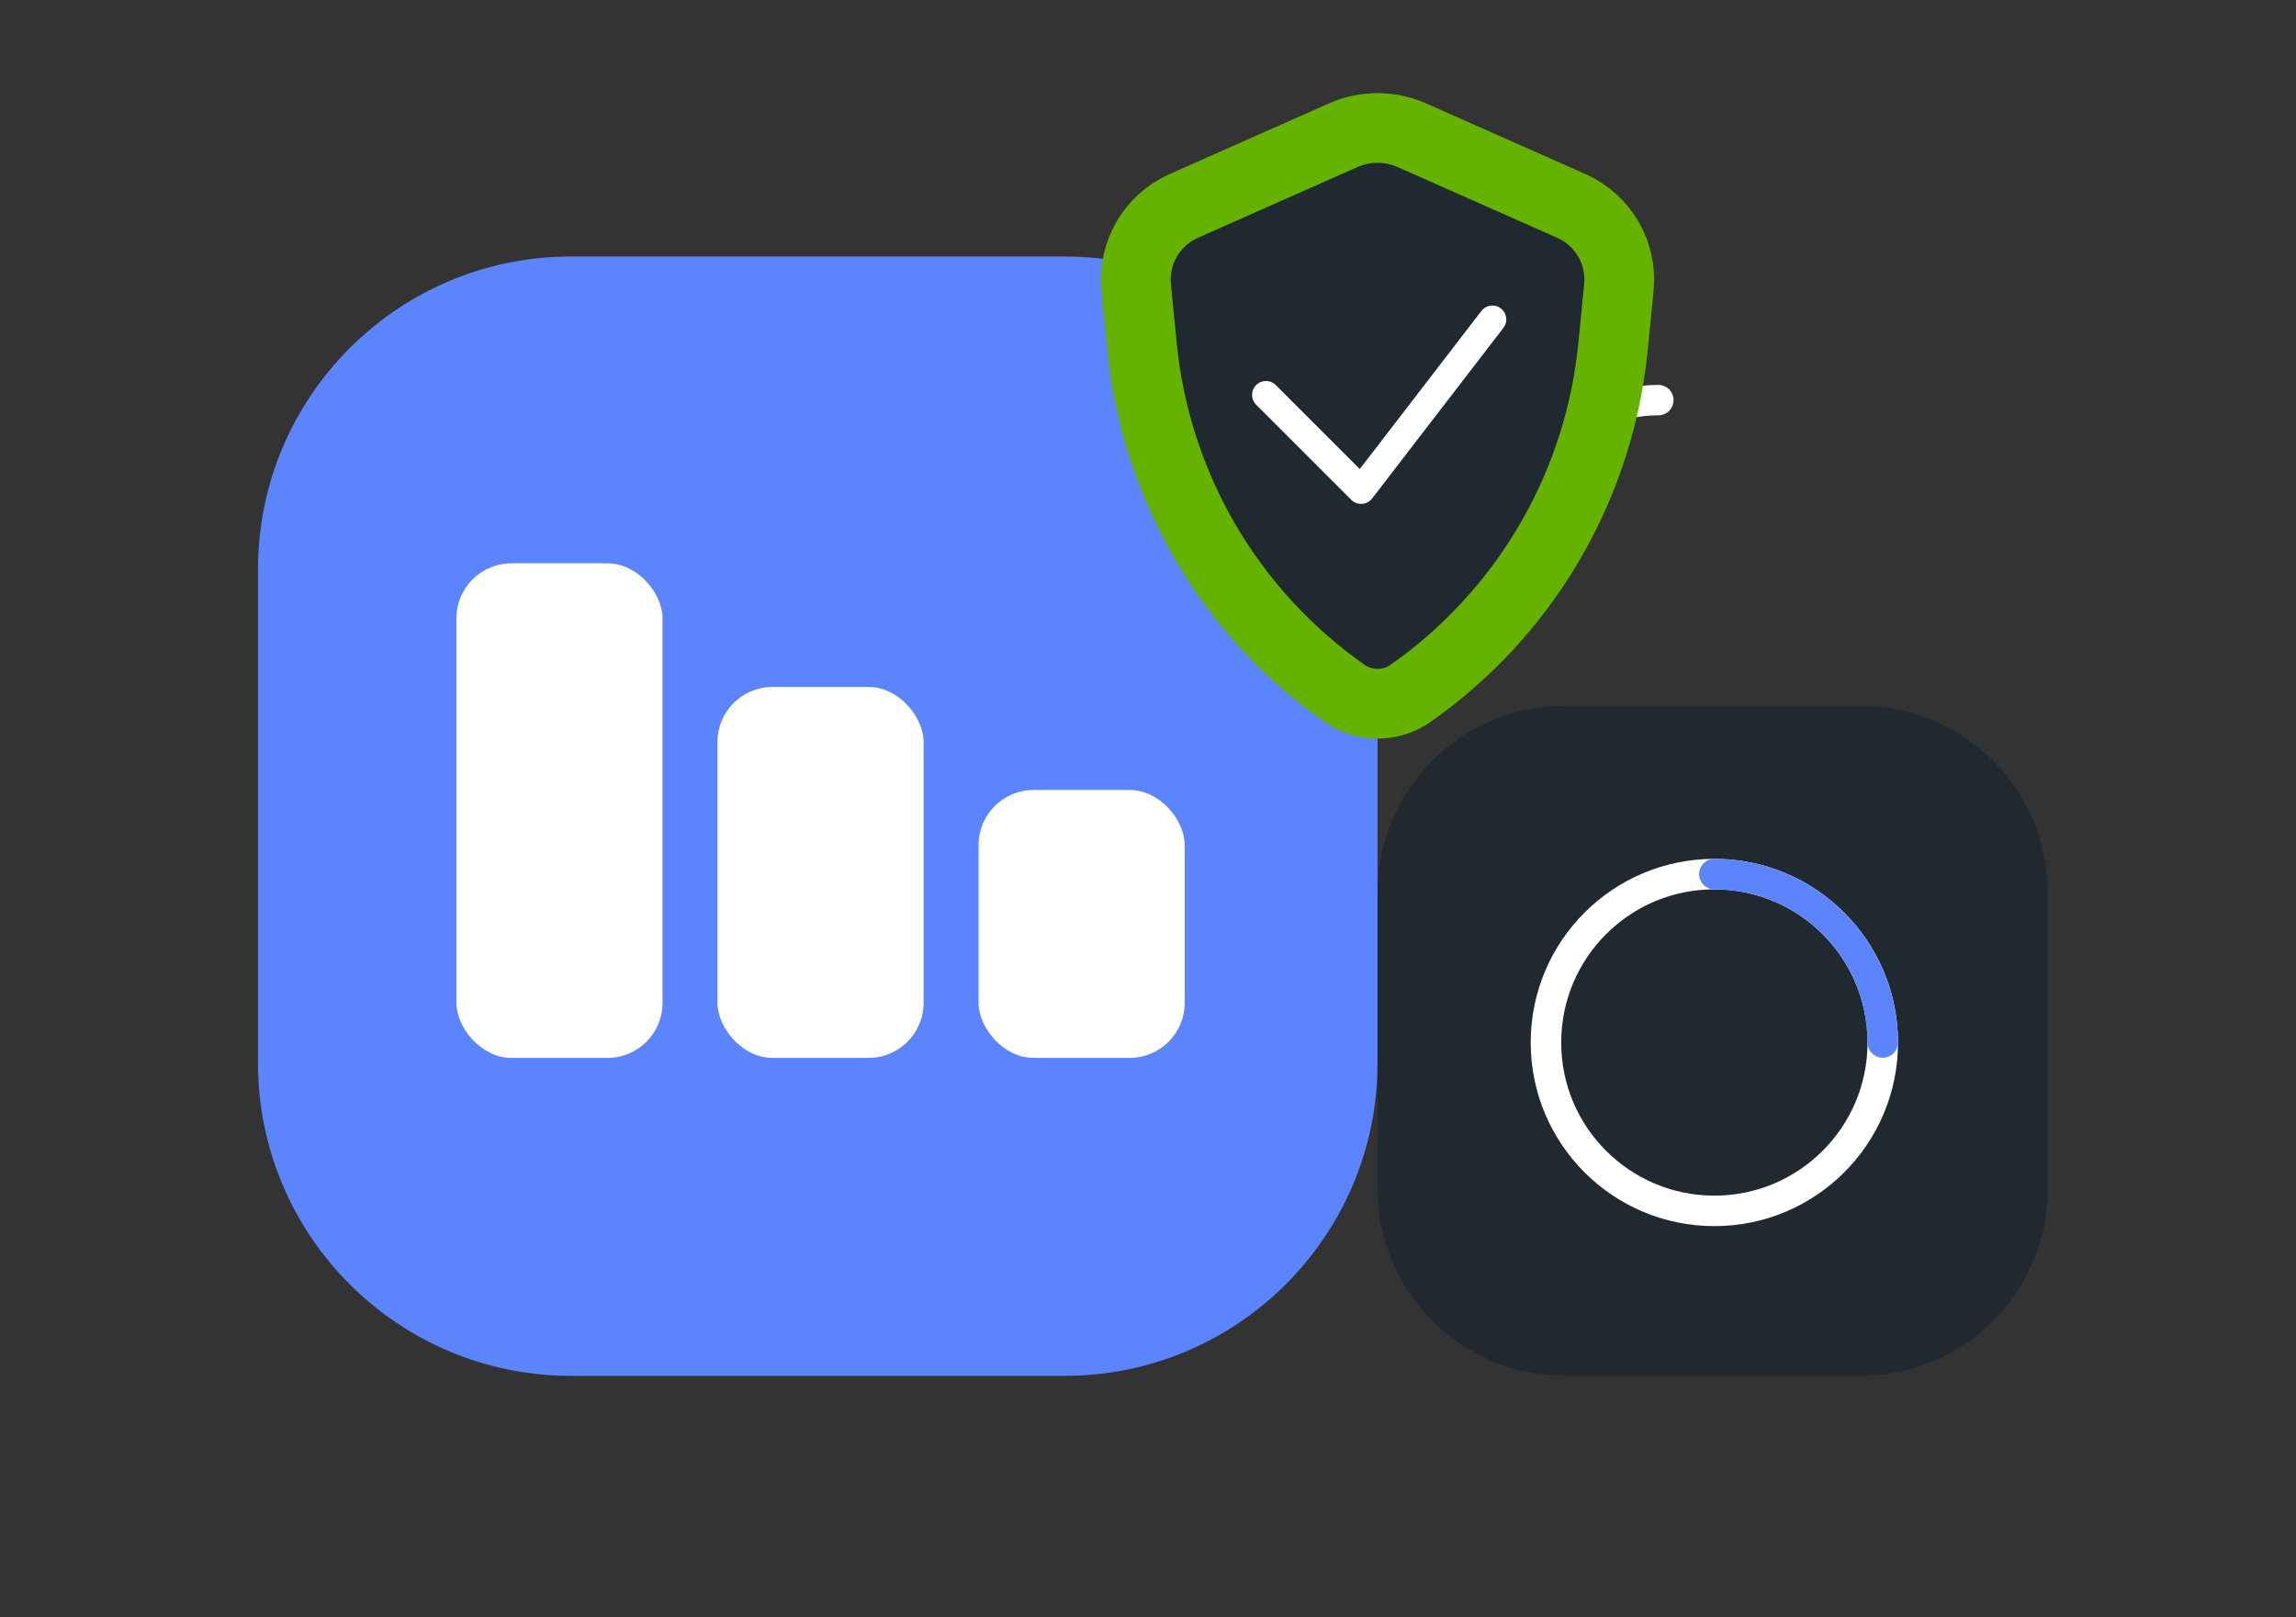
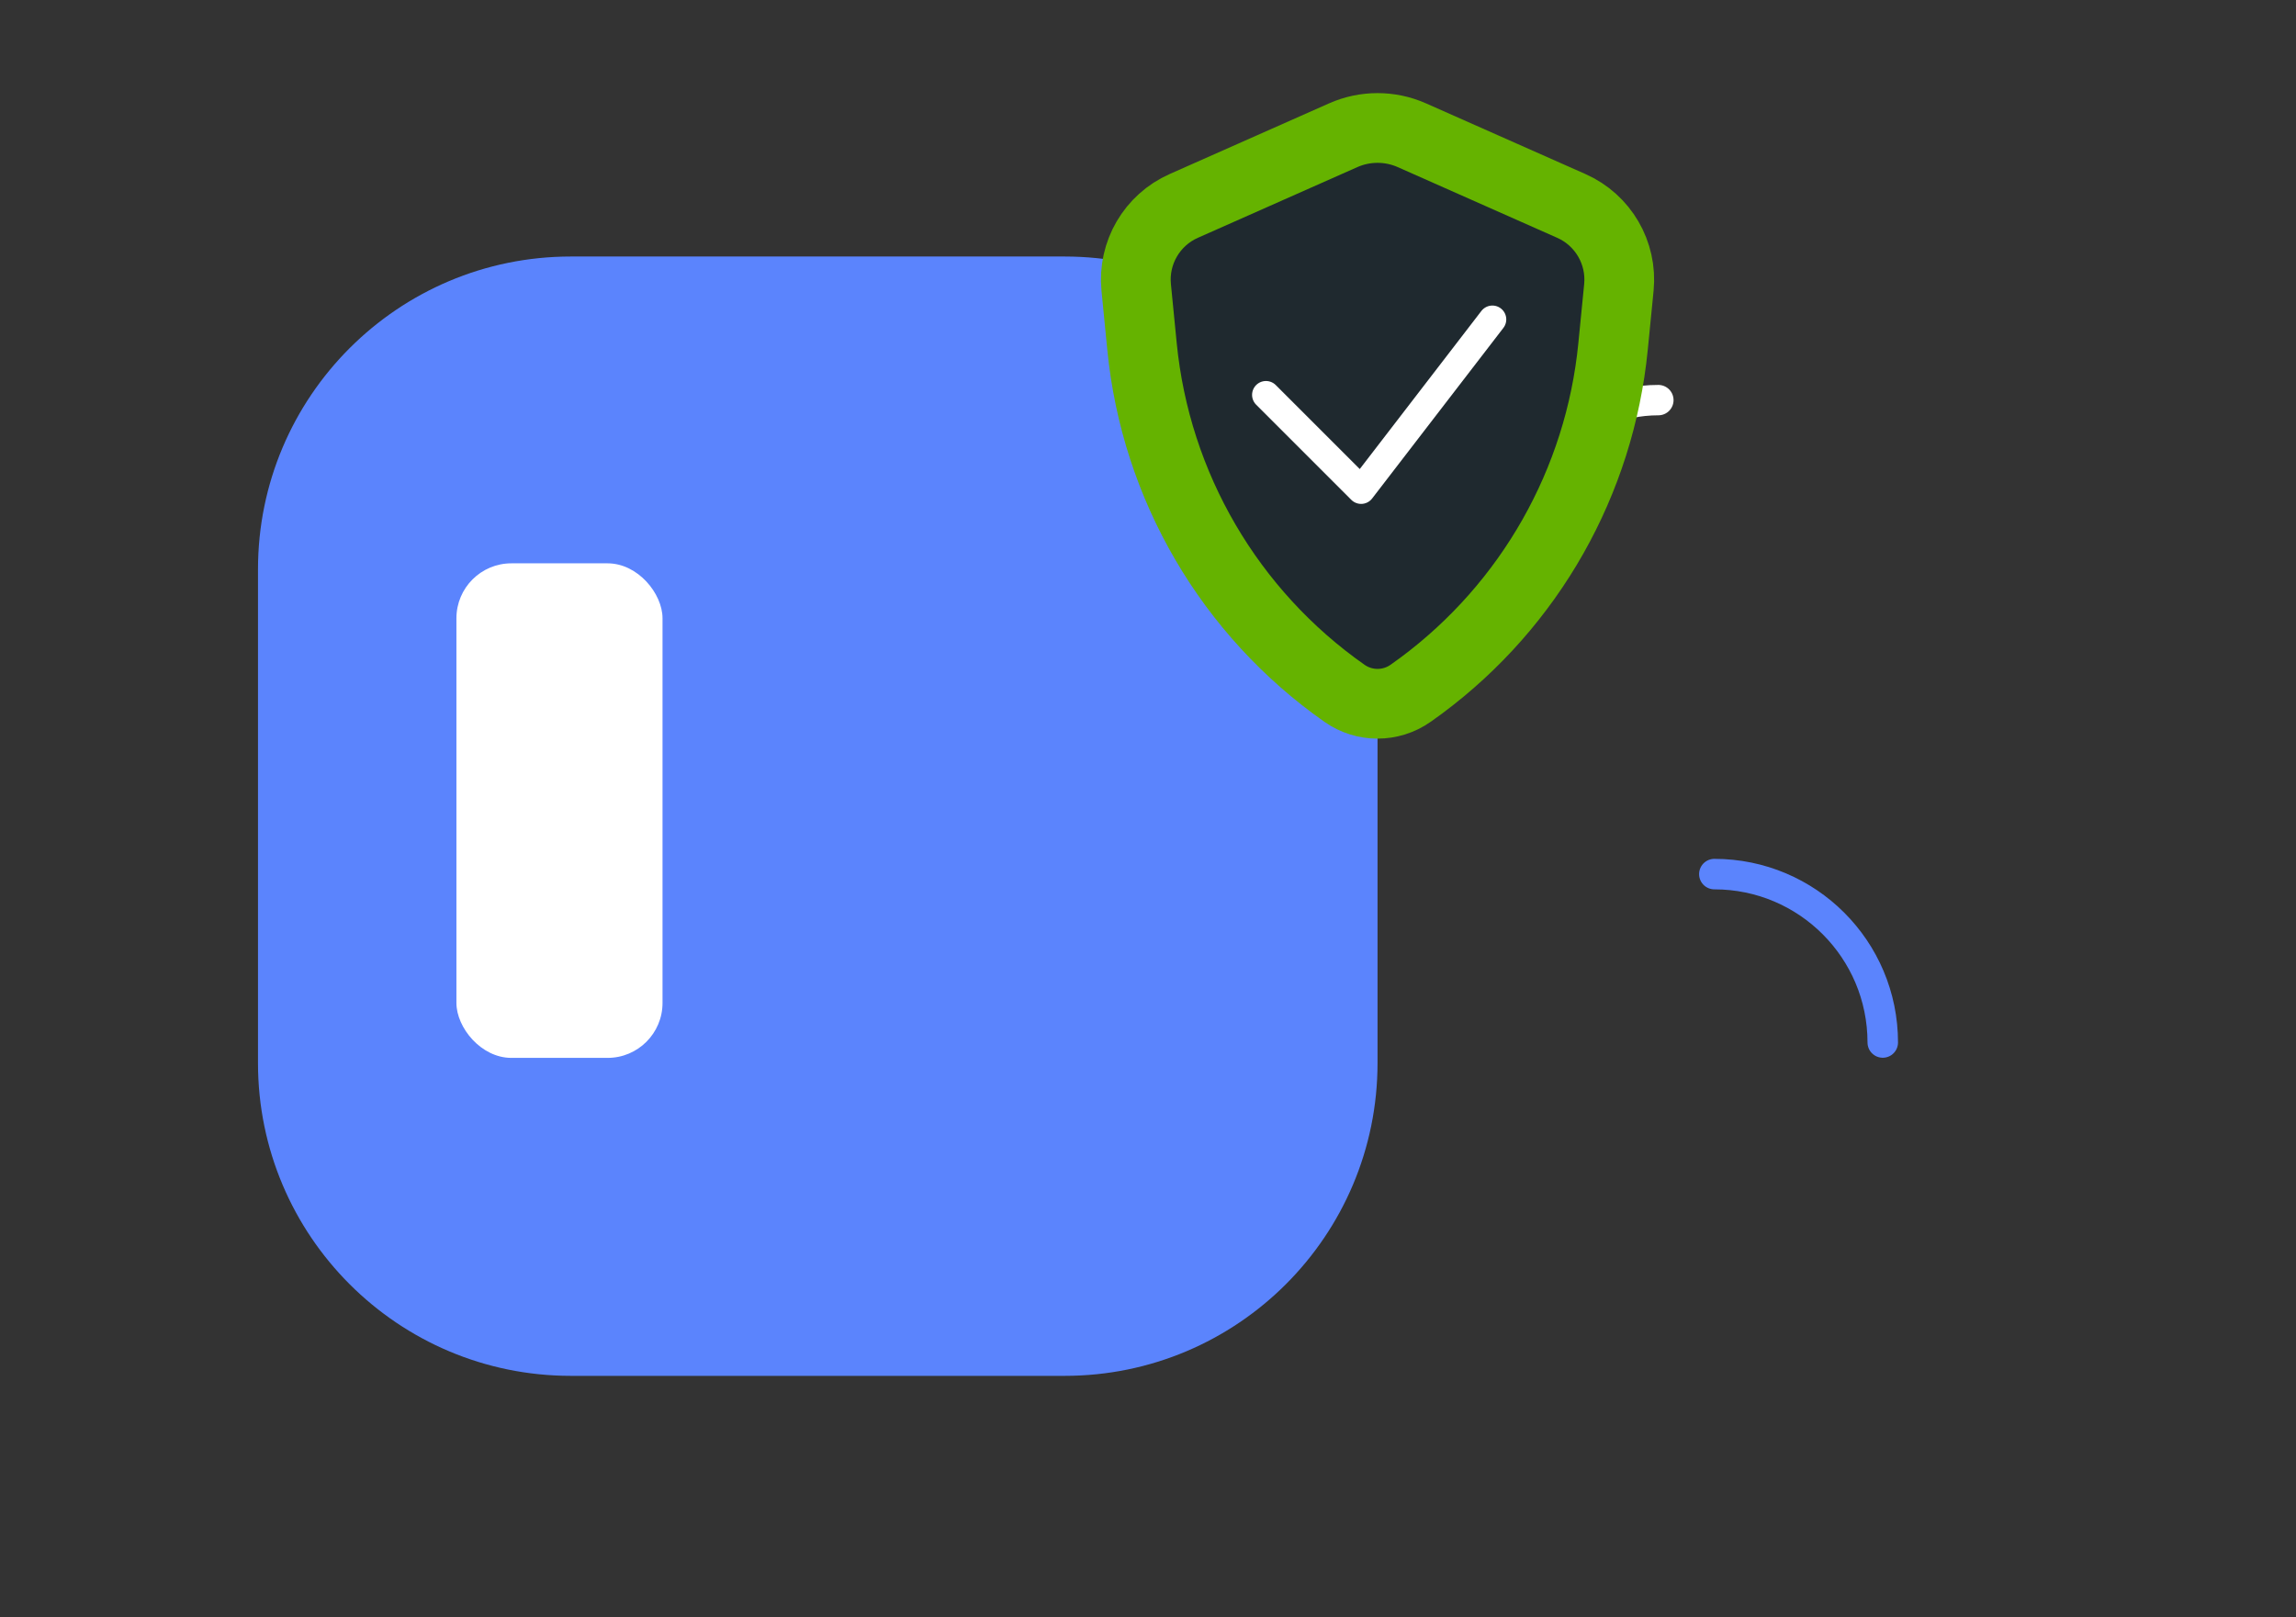
<svg xmlns="http://www.w3.org/2000/svg" width="176" height="124" viewBox="0 0 176 124" fill="none">
  <rect x="0" y="0" width="176" height="124" fill="#333333" stroke="none" />
  <path d="M81.611 19.667H43.761C30.515 19.667 19.776 30.406 19.776 43.652V81.501C19.776 94.747 30.515 105.486 43.761 105.486H81.611C94.857 105.486 105.595 94.747 105.595 81.501V43.652C105.595 30.406 94.857 19.667 81.611 19.667Z" fill="#5B84FD" />
  <rect x="34.987" y="43.19" width="15.799" height="37.917" rx="4.213" fill="white" />
-   <rect x="54.999" y="52.669" width="15.799" height="28.438" rx="4.213" fill="white" />
-   <rect x="75.013" y="60.568" width="15.799" height="20.538" rx="4.213" fill="white" />
-   <path d="M142.614 54.107H119.954C112.024 54.107 105.595 60.536 105.595 68.466V91.126C105.595 99.057 112.024 105.486 119.954 105.486H142.614C150.545 105.486 156.974 99.057 156.974 91.126V68.466C156.974 60.536 150.545 54.107 142.614 54.107Z" fill="#1F292F" />
-   <circle cx="131.415" cy="79.927" r="12.91" stroke="white" stroke-width="2.338" />
  <path d="M144.323 79.927C144.323 72.797 138.543 67.017 131.413 67.017" stroke="#5B84FD" stroke-width="2.338" stroke-linecap="round" />
  <path d="M127.121 30.677C121.041 30.677 116.111 35.606 116.111 41.687" stroke="white" stroke-width="2.33" stroke-linecap="round" />
  <g clip-path="url(#clip0_21248_41704)">
-     <path fill-rule="evenodd" clip-rule="evenodd" d="M106.49 19.884C106.49 19.049 105.811 18.37 104.976 18.37C104.14 18.37 103.461 19.049 103.461 19.884C103.461 19.884 103.461 20.826 103.461 20.842V28.563C103.461 28.826 103.248 29.042 102.982 29.042C102.716 29.042 102.503 28.829 102.503 28.563V28.42V21.954C102.503 21.118 101.827 20.439 100.989 20.439C100.15 20.439 99.475 21.118 99.475 21.954V31.455C99.475 31.531 99.481 31.608 99.491 31.681V32.603L97.608 29.774C97.085 28.989 96.024 28.776 95.242 29.298C94.456 29.821 94.243 30.883 94.766 31.665C95.544 32.833 96.32 33.997 97.099 35.166C98.034 36.57 98.939 38.004 99.911 39.385C100.376 40.051 100.916 40.736 101.561 41.249C102.31 41.845 103.235 42.187 104.174 42.37C107.418 43.006 110.803 42.434 112.906 39.688C113.901 38.39 114.444 36.779 114.444 35.145V28.413V25.611C114.444 24.776 113.768 24.097 112.929 24.097C112.091 24.097 111.415 24.772 111.415 25.611C111.415 25.611 111.415 28.413 111.412 28.413V29.867C111.412 30.13 111.199 30.347 110.936 30.347C110.673 30.347 110.457 30.134 110.457 29.867V21.521C110.4 20.739 109.745 20.123 108.949 20.123C108.154 20.123 107.435 20.802 107.435 21.638V23.288C107.435 23.288 107.435 23.302 107.435 23.308V28.563C107.435 28.826 107.222 29.042 106.956 29.042C106.69 29.042 106.477 28.829 106.477 28.563V28.42V19.884H106.49Z" fill="#1F292F" />
-   </g>
+     </g>
  <path d="M108.123 53.159C106.606 54.223 104.585 54.223 103.067 53.159C94.264 46.984 88.594 37.275 87.542 26.573L87.096 22.039C86.835 19.388 88.304 16.869 90.739 15.789L102.963 10.369C104.639 9.626 106.551 9.626 108.228 10.369L120.451 15.789C122.886 16.869 124.355 19.388 124.095 22.039L123.648 26.573C122.63 36.94 117.277 46.377 108.939 52.57L108.123 53.159Z" fill="#1F292F" stroke="#65B300" stroke-width="5.346" />
  <path d="M97.042 30.275L104.337 37.57L114.399 24.49" stroke="white" stroke-width="2.128" stroke-linecap="round" stroke-linejoin="round" />
  <defs>
    <clipPath id="clip0_21248_41704">
      <rect width="19.964" height="24.24" fill="white" transform="translate(94.484 18.369)" />
    </clipPath>
  </defs>
</svg>